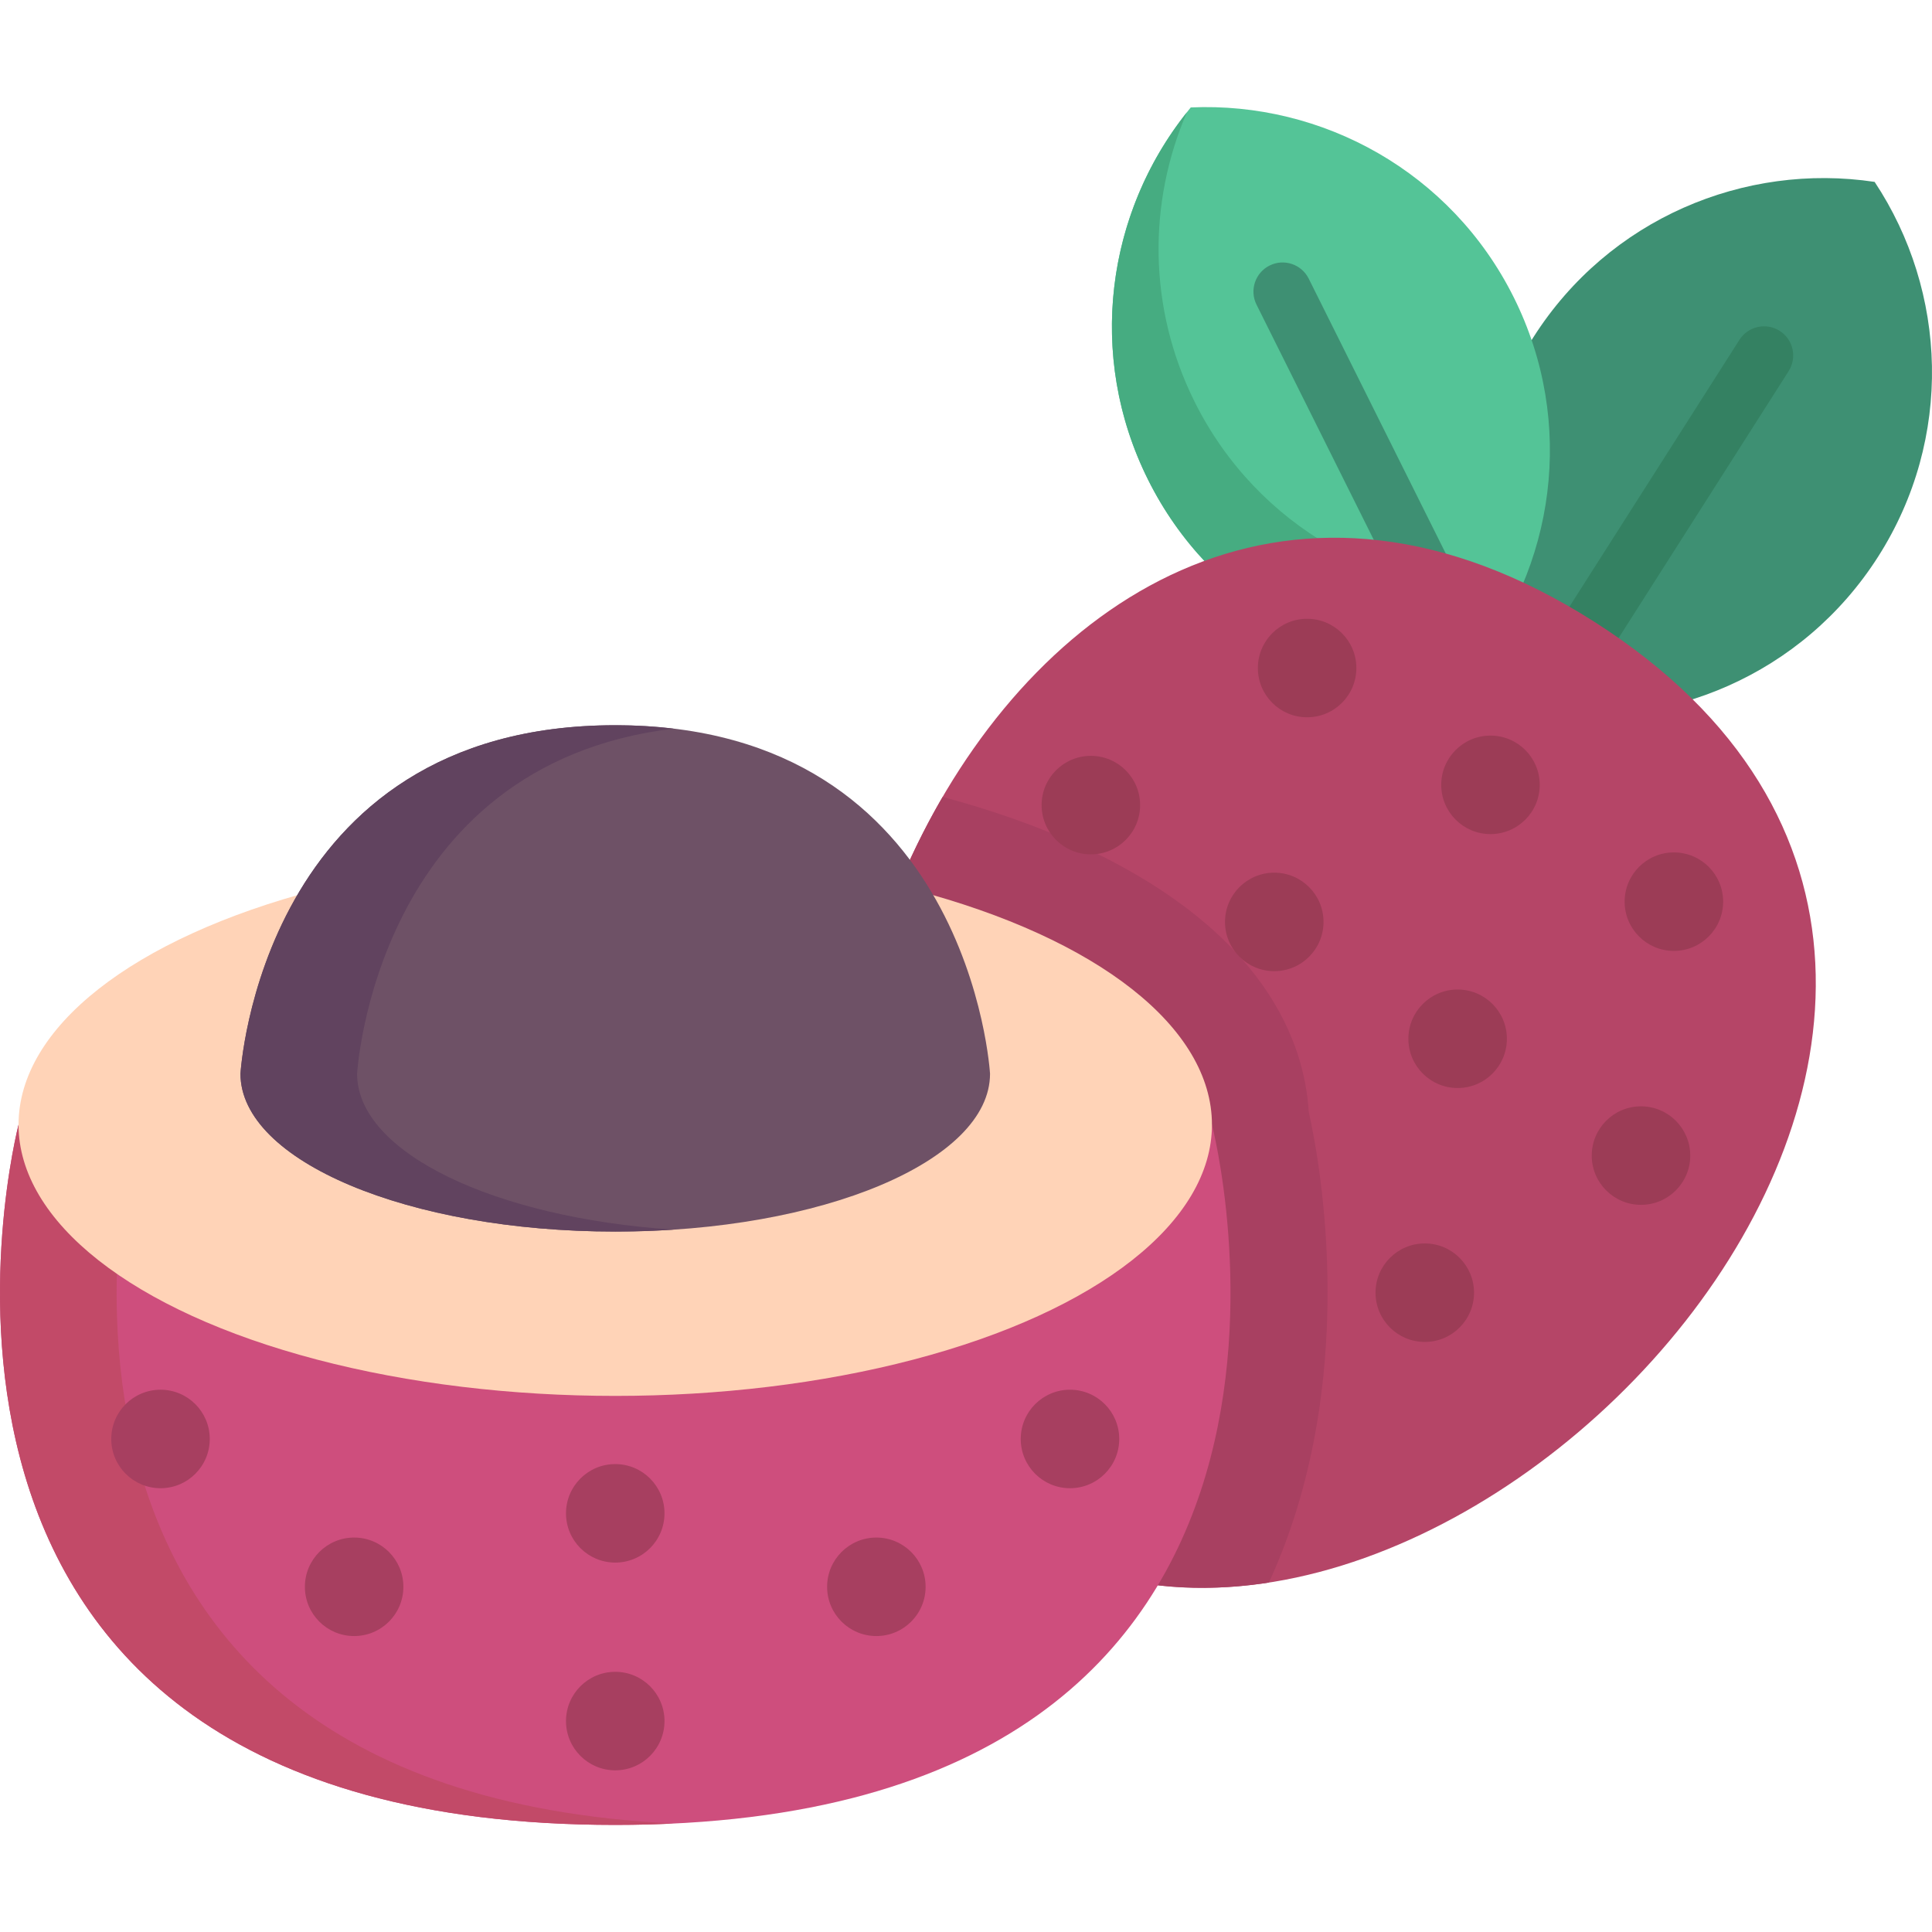
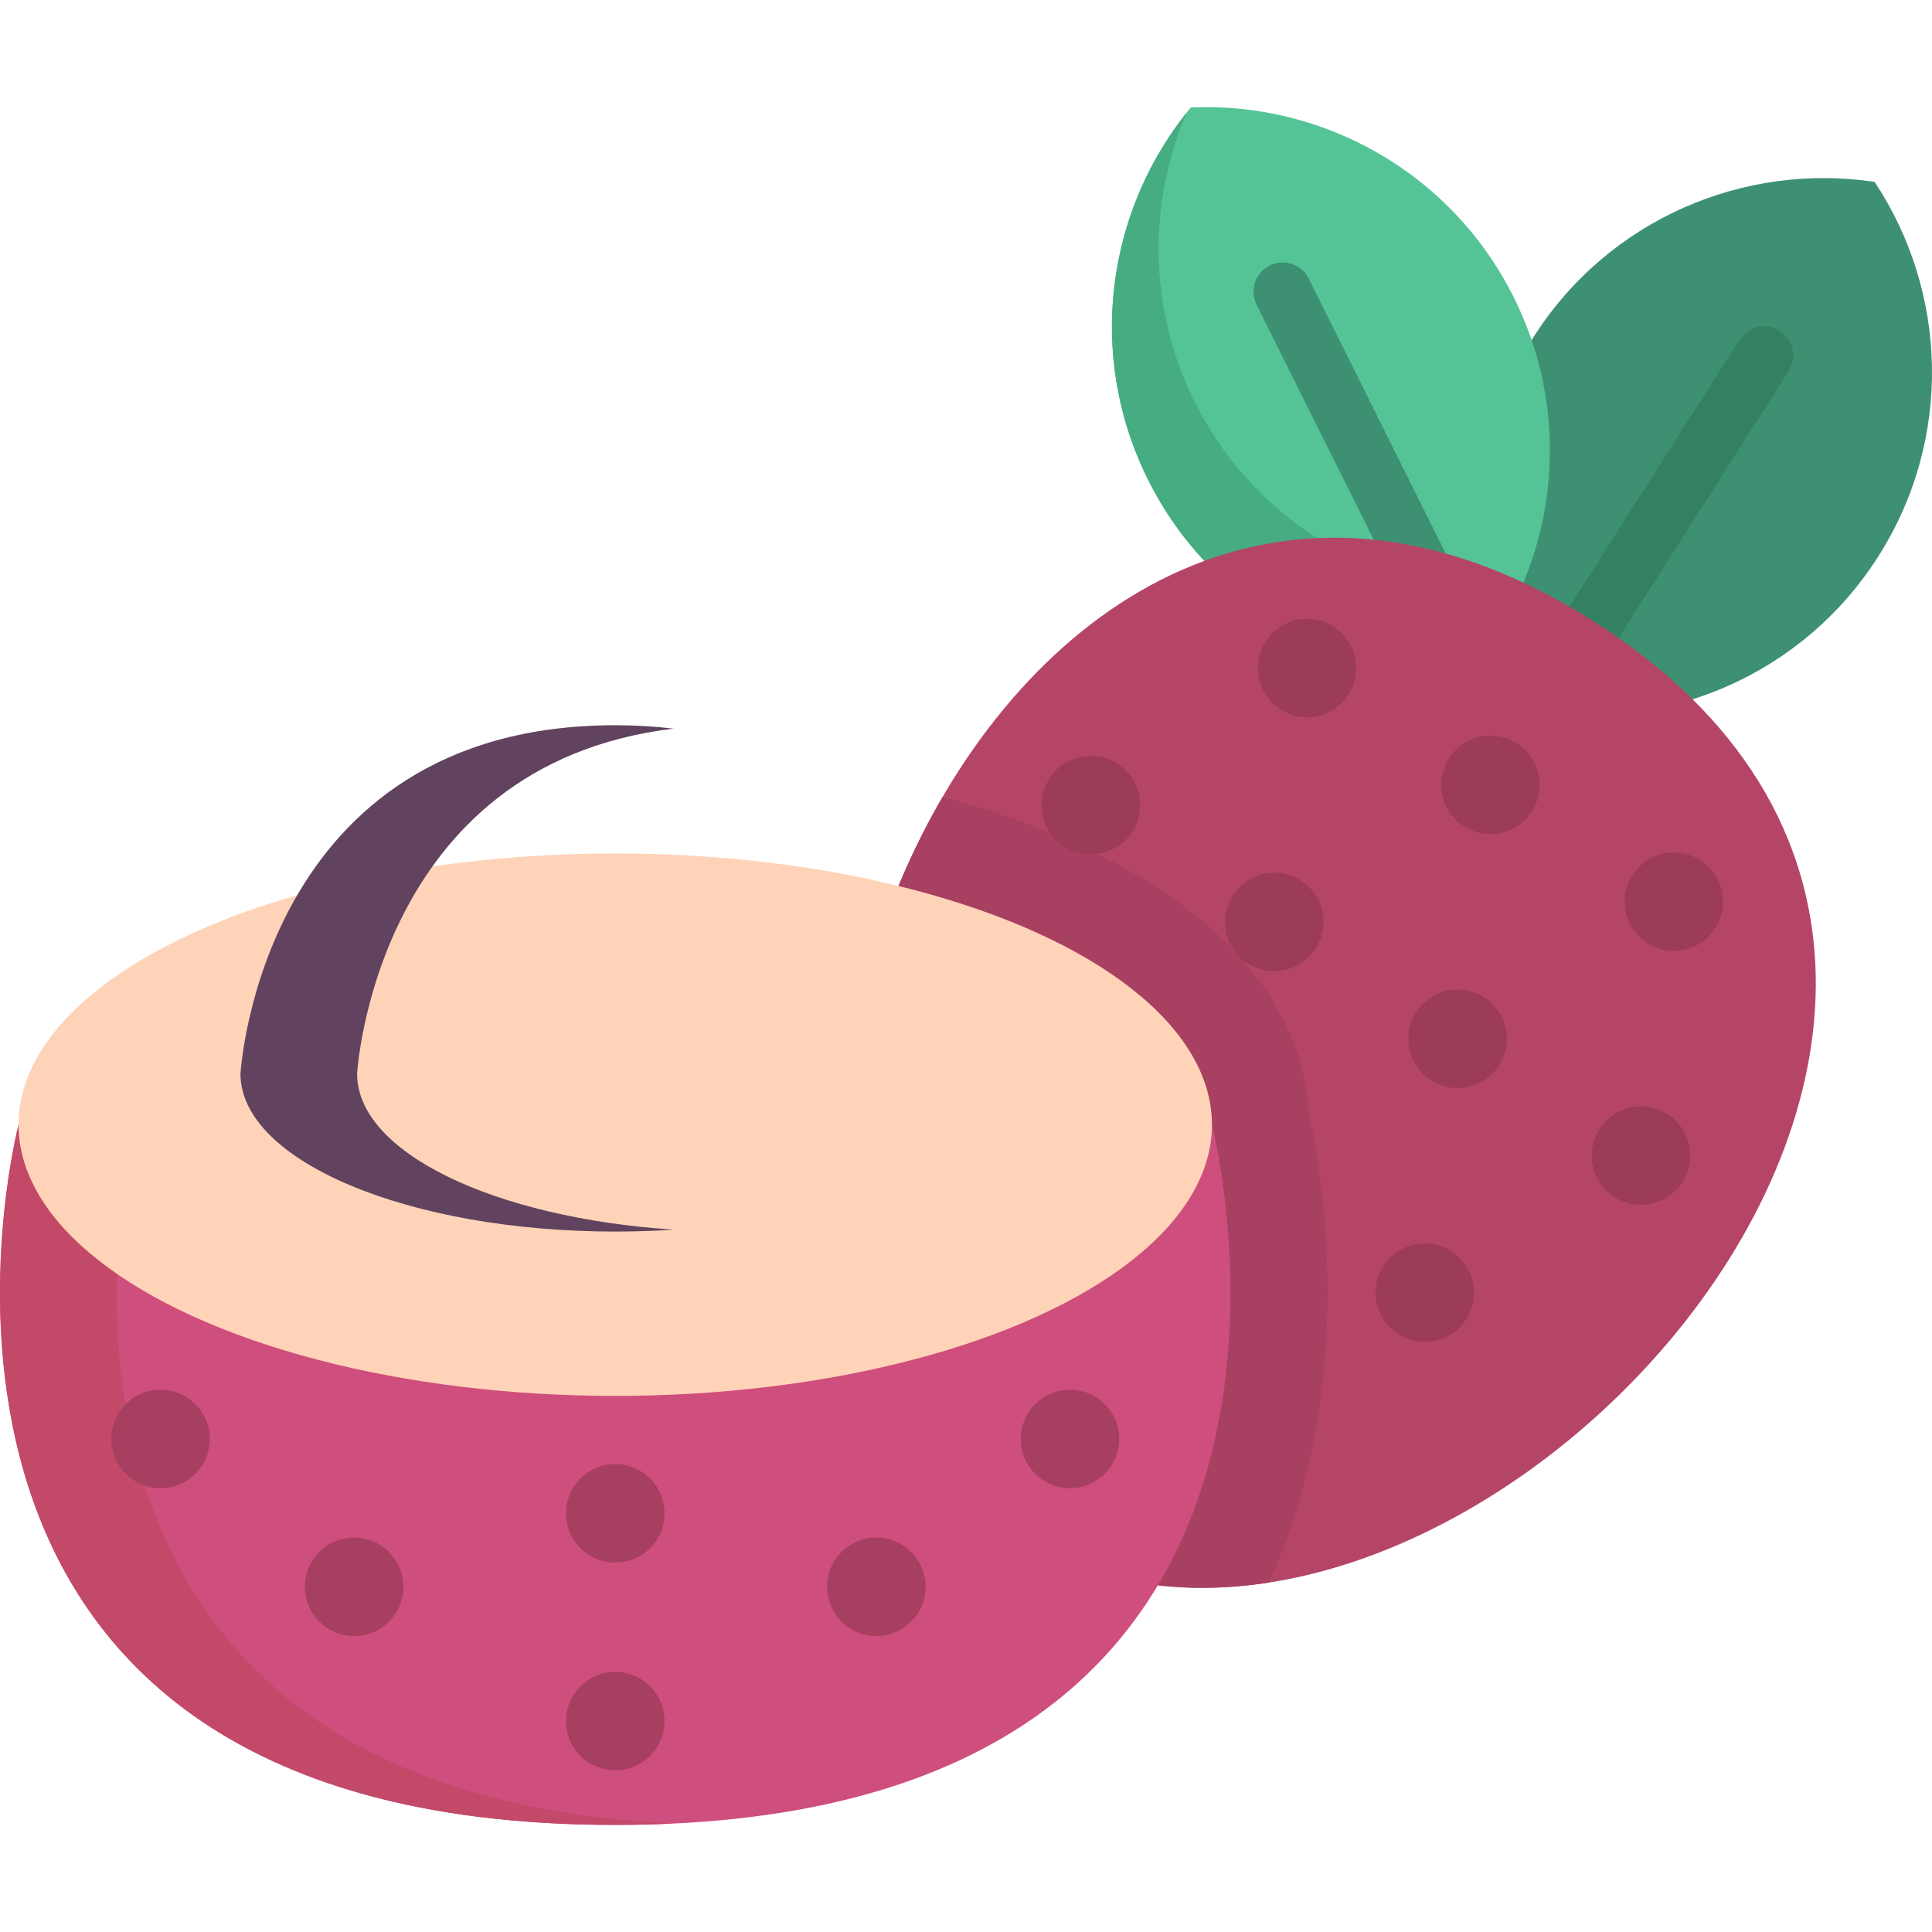
<svg xmlns="http://www.w3.org/2000/svg" version="1.1" id="Capa_1" x="0px" y="0px" viewBox="0 0 512 512" style="enable-background:new 0 0 512 512;" xml:space="preserve">
  <path style="fill:#3E9073;" d="M496.796,48.203c-34.508-5.191-70.432,9.78-90.391,41.107c-19.959,31.328-18.344,70.213,0.943,99.295  c34.508,5.191,70.432-9.78,90.391-41.107C517.697,116.17,516.084,77.284,496.796,48.203z" />
  <path style="fill:#348162;" d="M407.341,196.332c-1.421,0-2.858-0.391-4.144-1.211c-3.598-2.293-4.657-7.069-2.364-10.668  l60.141-94.4c2.293-3.599,7.068-4.657,10.668-2.365c3.598,2.293,4.657,7.069,2.364,10.668l-60.141,94.4  C412.391,195.068,409.893,196.332,407.341,196.332z" />
  <path style="fill:#54C497;" d="M315.565,28.47c-22.222,26.905-27.892,65.409-11.319,98.652s50.736,51.887,85.598,50.332  c22.222-26.905,27.892-65.409,11.319-98.652C384.59,45.559,350.427,26.915,315.565,28.47z" />
-   <path style="fill:#46AC81;" d="M402.208,156.85c-34.861,1.555-69.024-17.089-85.598-50.332  c-12.467-25.005-12.345-52.985-2.062-76.769c-21.363,26.838-26.615,64.65-10.3,97.373c16.574,33.243,50.736,51.887,85.598,50.332  c5.507-6.667,9.994-14.049,13.381-21.884C402.887,155.997,402.555,156.43,402.208,156.85z" />
+   <path style="fill:#46AC81;" d="M402.208,156.85c-34.861,1.555-69.024-17.089-85.598-50.332  c-12.467-25.005-12.345-52.985-2.062-76.769c-21.363,26.838-26.615,64.65-10.3,97.373c16.574,33.243,50.736,51.887,85.598,50.332  C402.887,155.997,402.555,156.43,402.208,156.85z" />
  <path style="fill:#3E9073;" d="M389.852,185.182c-2.838,0-5.568-1.569-6.921-4.28l-49.942-100.17  c-1.905-3.819-0.352-8.458,3.467-10.362c3.82-1.905,8.459-0.351,10.363,3.467l49.942,100.17c1.905,3.819,0.352,8.458-3.467,10.362  C392.187,184.92,391.01,185.182,389.852,185.182z" />
  <path style="fill:#B54567;" d="M268.448,406.628c-110.871-70.634-4.812-343.067,154.075-241.842S379.319,477.263,268.448,406.628z" />
  <g>
    <circle style="fill:#9C3C56;" cx="443.596" cy="238.95" r="13.052" />
    <circle style="fill:#9C3C56;" cx="394.992" cy="207.993" r="13.052" />
    <circle style="fill:#9C3C56;" cx="346.399" cy="177.036" r="13.052" />
    <circle style="fill:#9C3C56;" cx="434.881" cy="306.242" r="13.052" />
    <circle style="fill:#9C3C56;" cx="386.287" cy="275.285" r="13.052" />
    <circle style="fill:#9C3C56;" cx="377.582" cy="342.576" r="13.052" />
  </g>
  <path style="fill:#A84061;" d="M336.276,419.393c24.261-52.807,13.679-110.741,10.551-124.774  c-1.076-17.945-11.225-48.075-61.309-70.841c-10.88-4.946-22.881-9.156-35.709-12.588c-37.969,65.083-39.75,158.242,18.638,195.44  C288.899,419.658,312.455,423.086,336.276,419.393z" />
  <path style="fill:#CE4E7D;" d="M4.919,298.048c0,0-48.354,185.573,158.129,185.573s158.129-185.573,158.129-185.573L4.919,298.048  L4.919,298.048z" />
  <path style="fill:#C24A68;" d="M35.825,298.048H4.919c0,0-48.354,185.573,158.129,185.573c5.322,0,10.465-0.13,15.453-0.37  C-10.058,474.171,35.825,298.048,35.825,298.048z" />
  <ellipse style="fill:#FFD3B7;" cx="163.047" cy="298.052" rx="158.133" ry="71.877" />
-   <path style="fill:#6E5166;" d="M163.048,192.193c94.093,0,99.321,92.365,99.321,92.365c0,23.096-44.468,41.819-99.321,41.819  s-99.321-18.724-99.321-41.819C63.728,284.558,68.956,192.193,163.048,192.193z" />
  <path style="fill:#61435F;" d="M94.634,284.559c0,0,4.652-81.967,83.868-91.461c-4.869-0.583-10.005-0.906-15.453-0.906  c-94.093,0-99.321,92.365-99.321,92.365c0,23.096,44.468,41.819,99.321,41.819c5.257,0,10.417-0.173,15.453-0.505  C130.988,322.747,94.634,305.44,94.634,284.559z" />
  <g>
    <circle style="fill:#A73F60;" cx="163.047" cy="401.049" r="13.052" />
    <circle style="fill:#A73F60;" cx="163.047" cy="456.102" r="13.052" />
    <circle style="fill:#A73F60;" cx="42.537" cy="381.342" r="13.052" />
    <circle style="fill:#A73F60;" cx="93.85" cy="420.52" r="13.052" />
    <circle style="fill:#A73F60;" cx="283.558" cy="381.342" r="13.052" />
    <circle style="fill:#A73F60;" cx="232.244" cy="420.52" r="13.052" />
  </g>
  <g>
    <circle style="fill:#9C3C56;" cx="337.694" cy="244.318" r="13.052" />
    <circle style="fill:#9C3C56;" cx="289.09" cy="213.361" r="13.052" />
  </g>
  <g>
</g>
  <g>
</g>
  <g>
</g>
  <g>
</g>
  <g>
</g>
  <g>
</g>
  <g>
</g>
  <g>
</g>
  <g>
</g>
  <g>
</g>
  <g>
</g>
  <g>
</g>
  <g>
</g>
  <g>
</g>
  <g>
</g>
</svg>